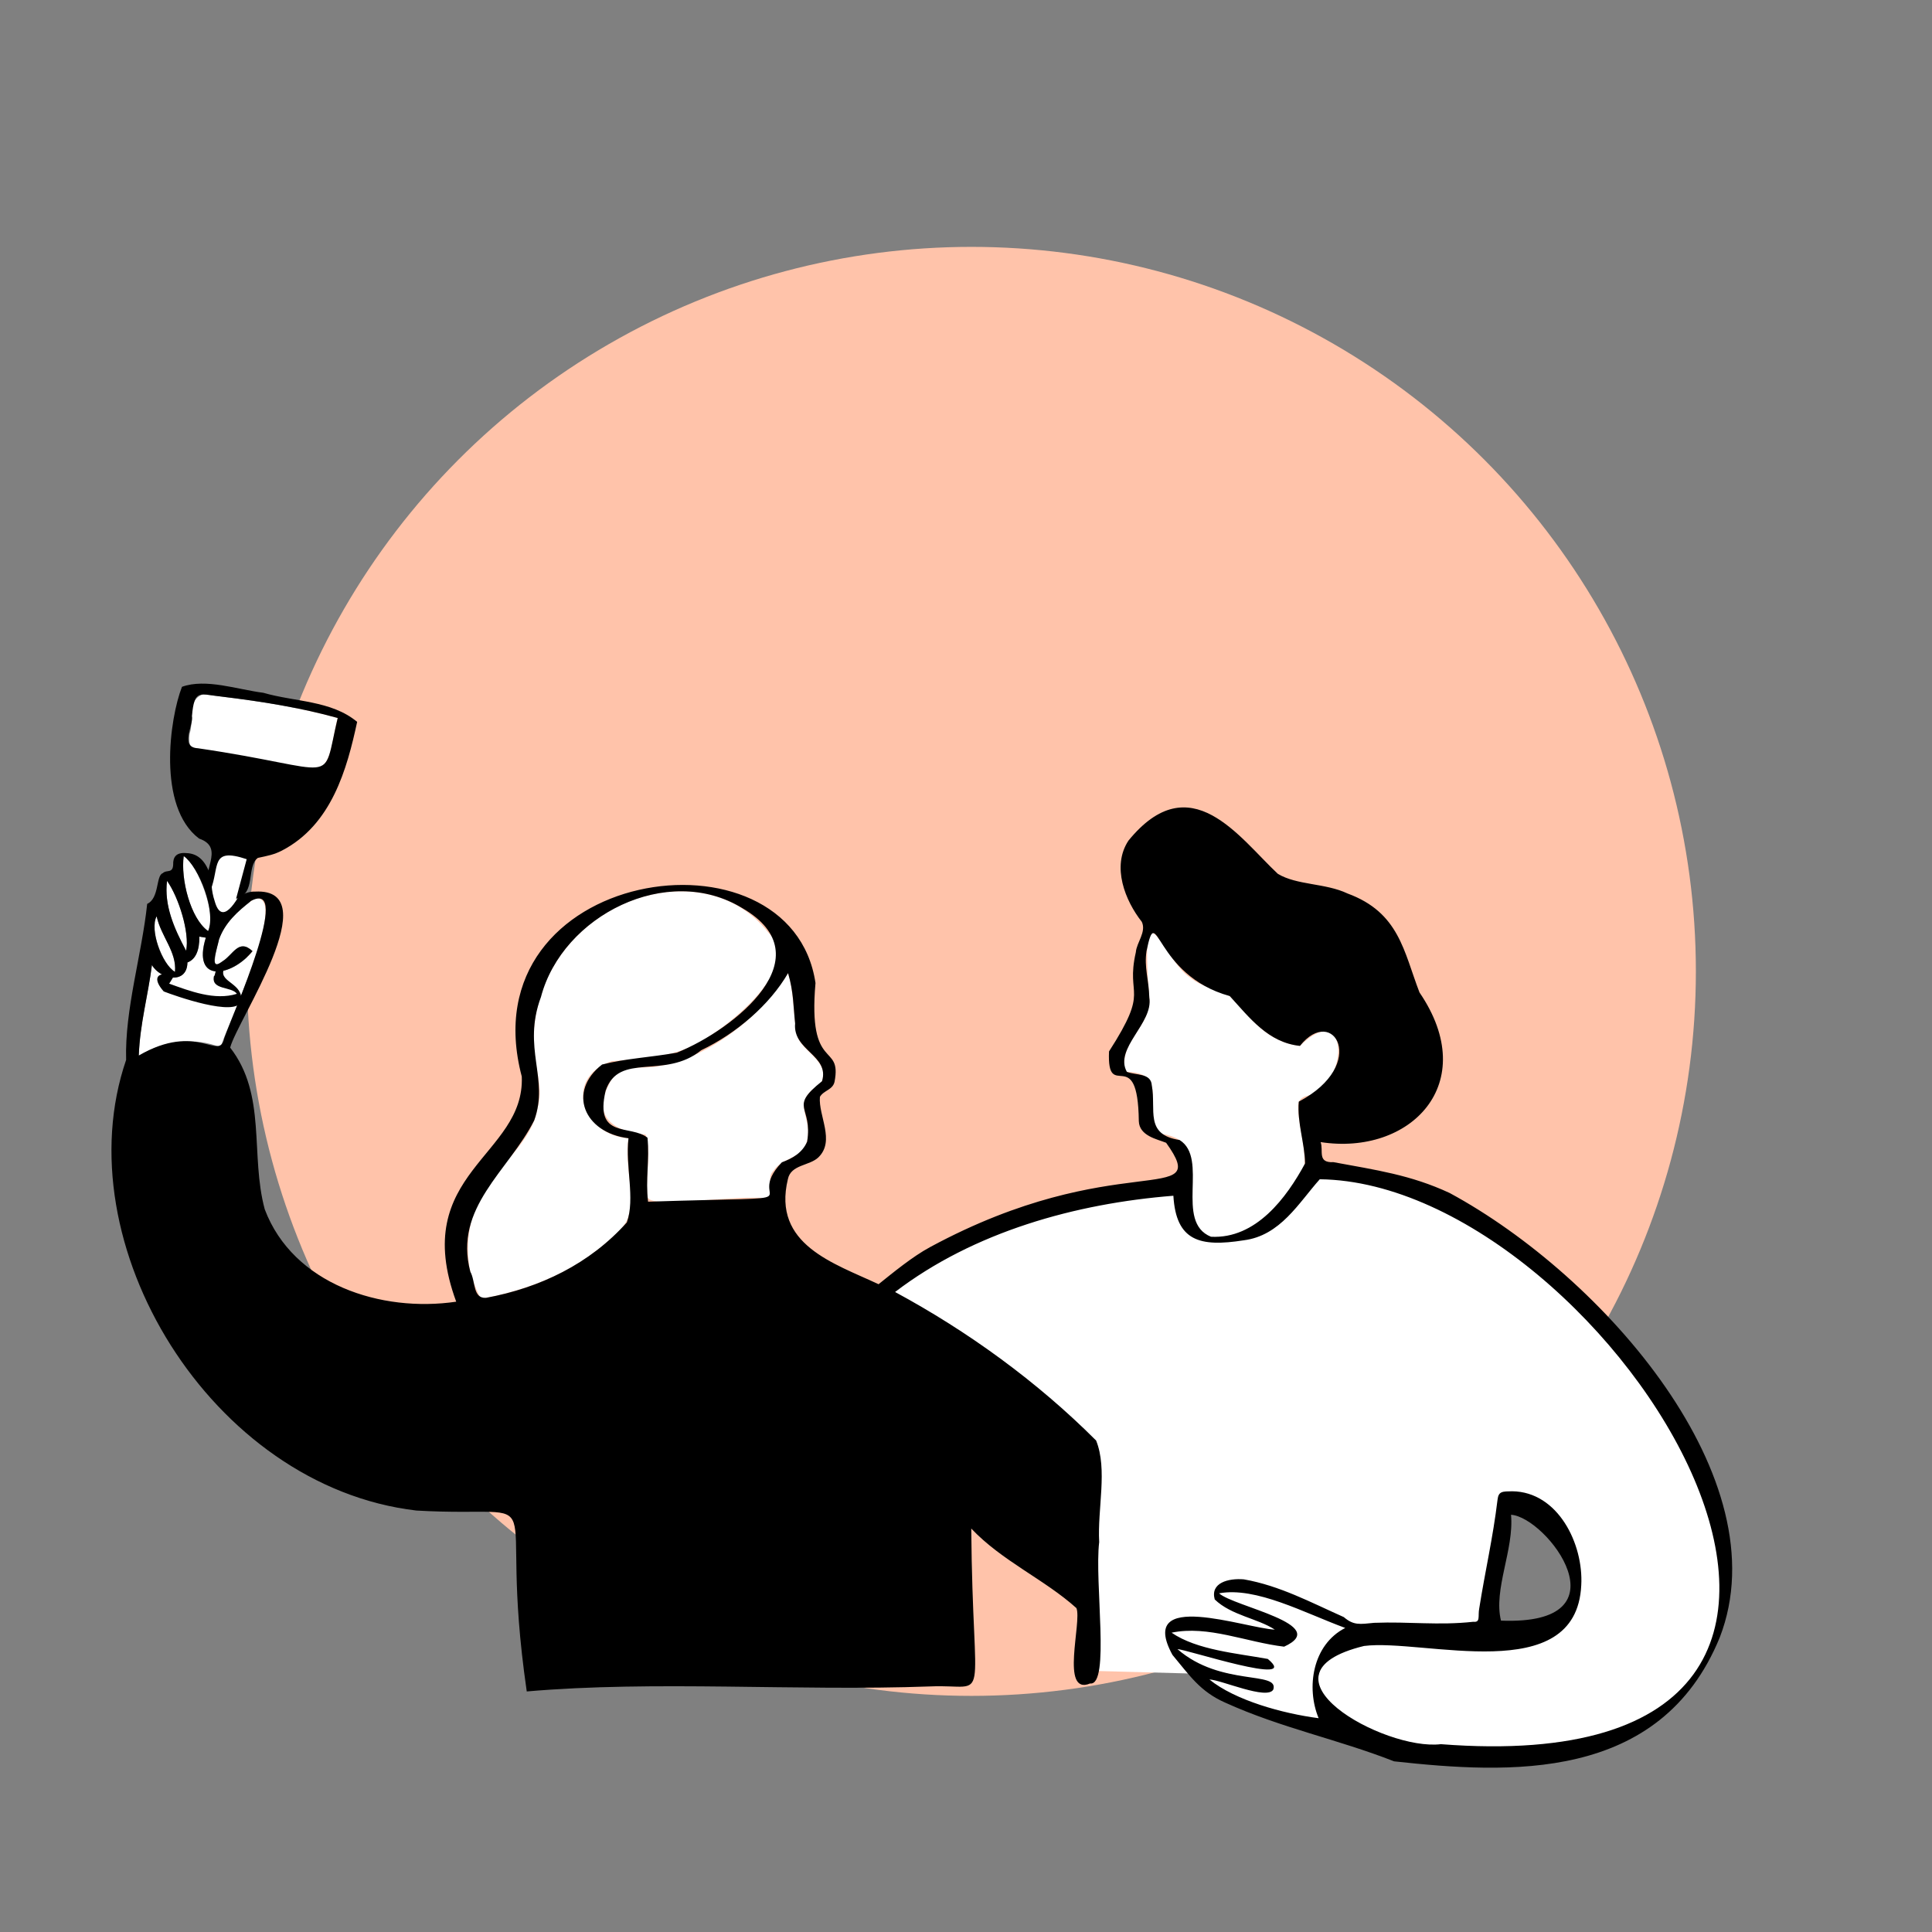
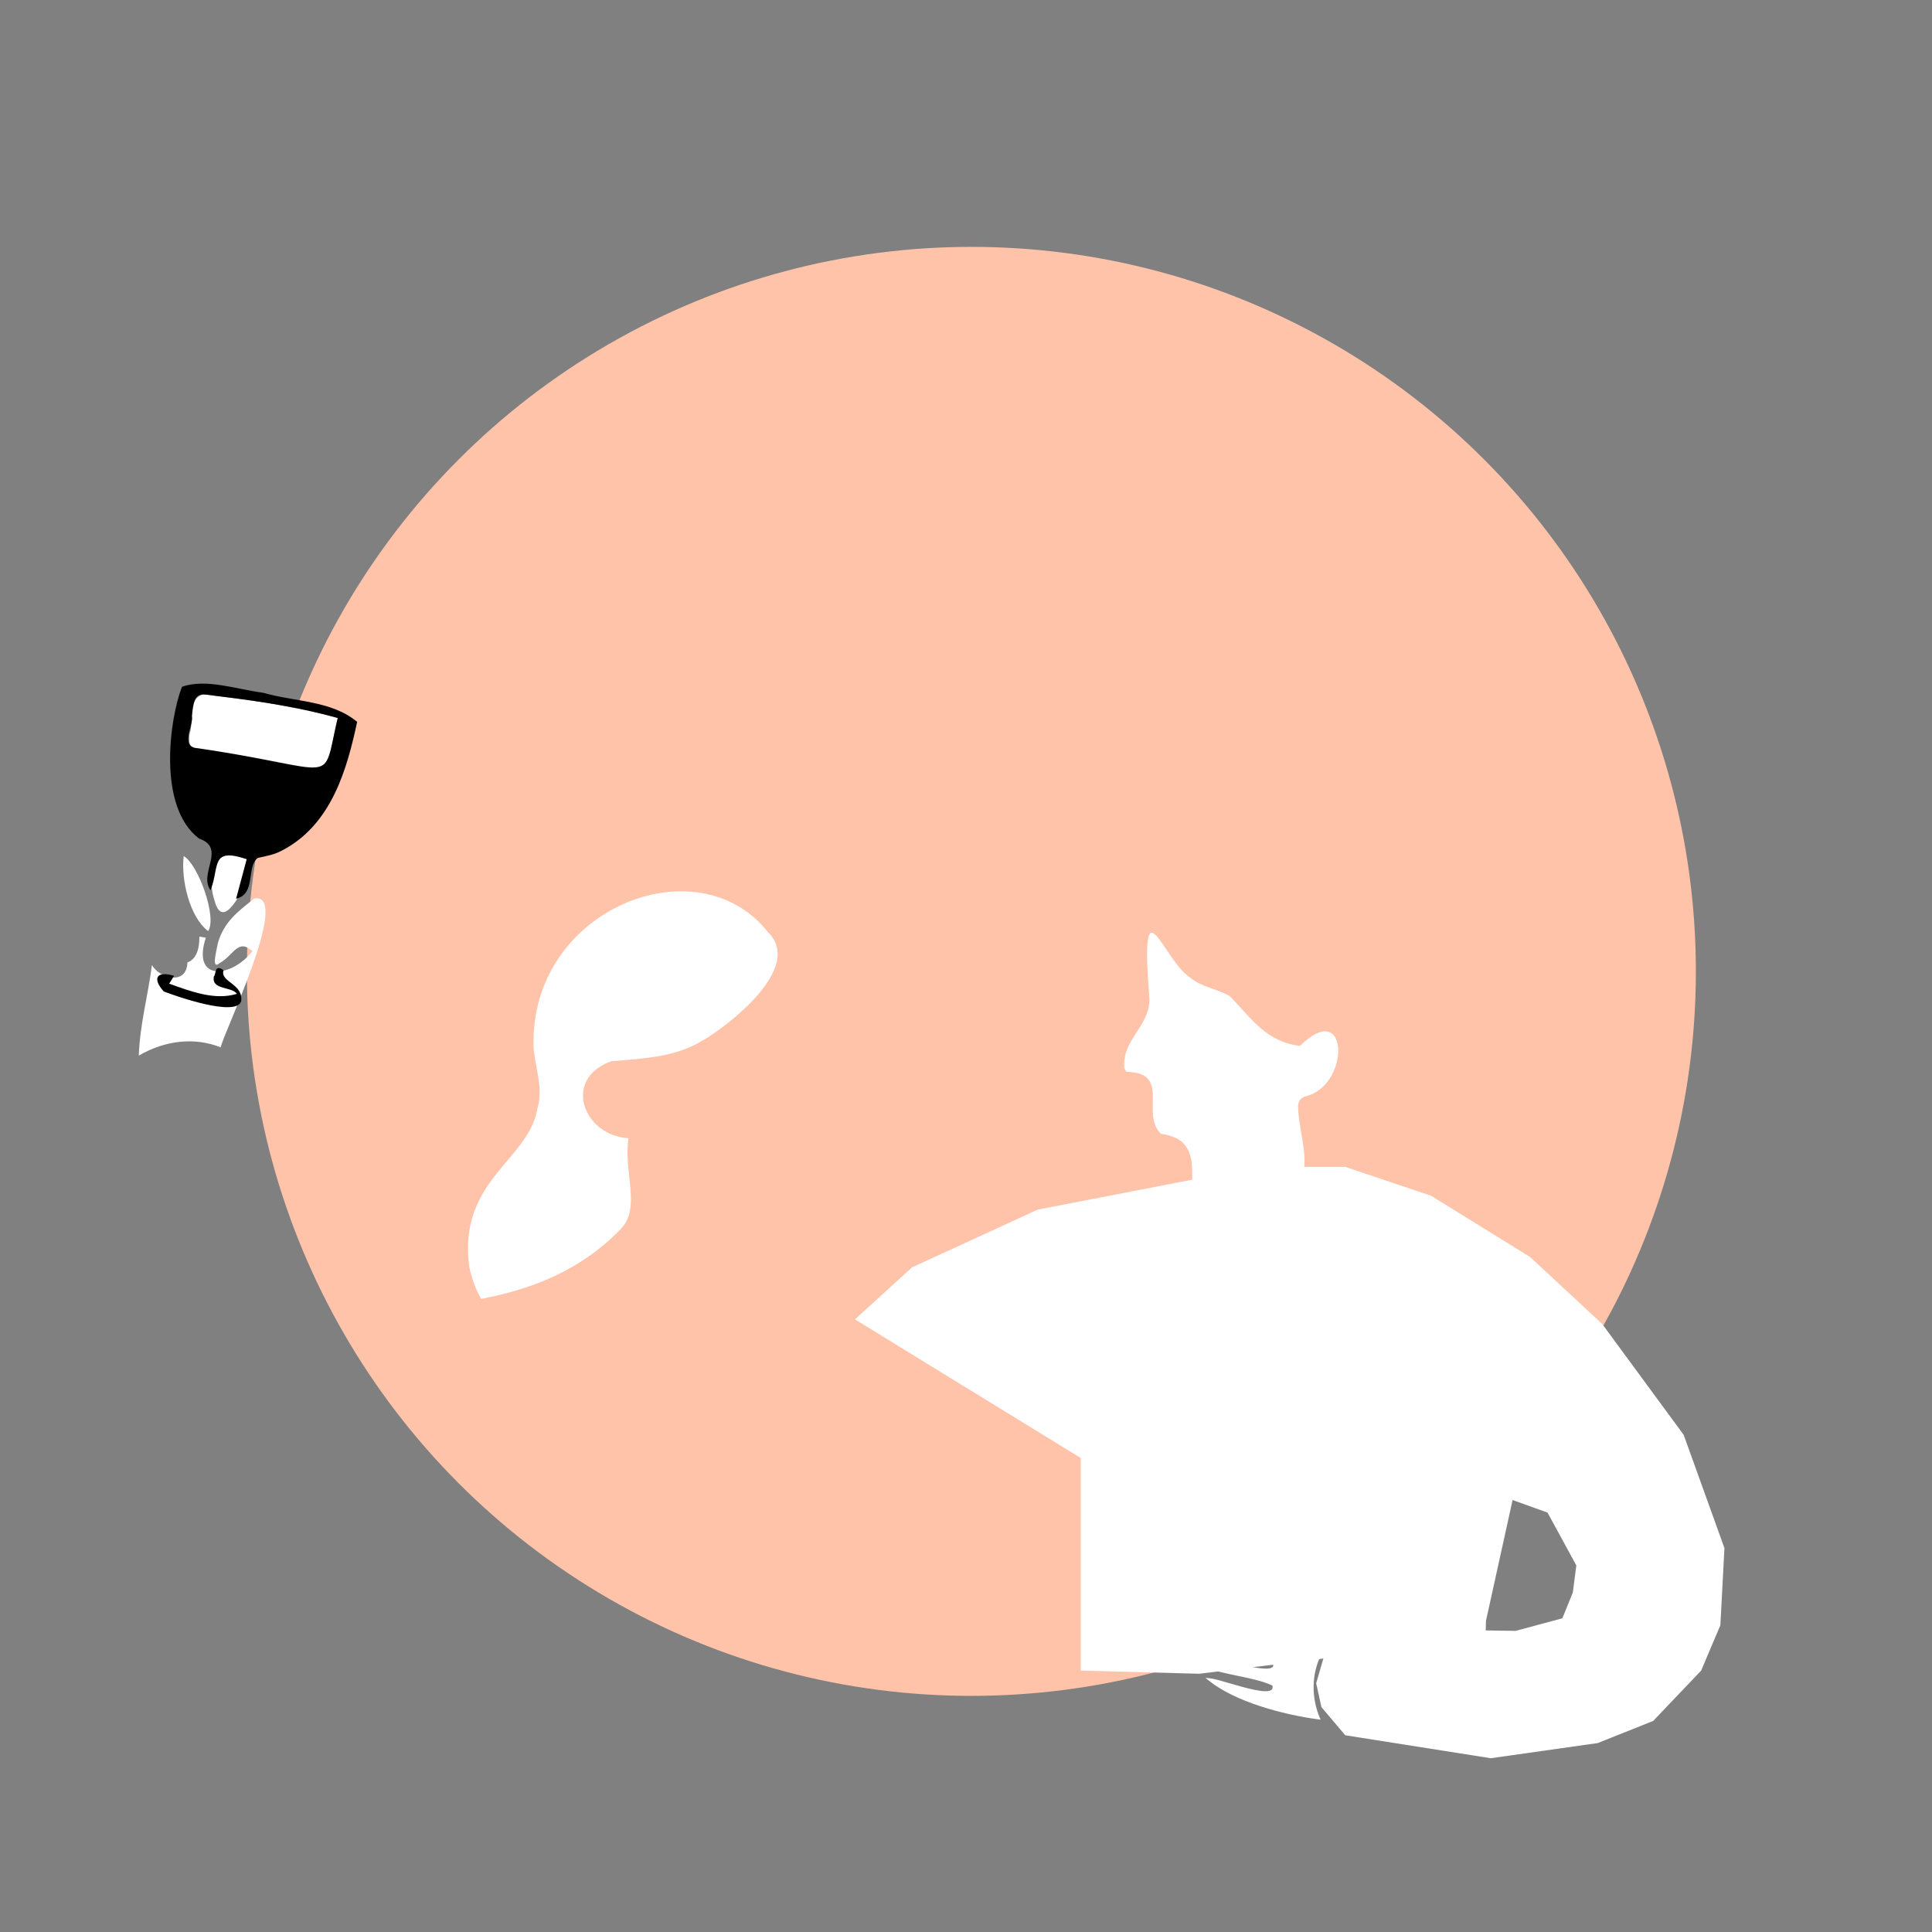
<svg xmlns="http://www.w3.org/2000/svg" width="260" height="260" viewBox="0 0 260 260" fill="none">
  <rect x="0" y="0" width="260" height="260" fill="#808080" stroke="none" />
  <circle cx="130.723" cy="130.723" r="97.5" fill="#FFC3AA" />
  <g clip-path="url(#clip0_5423_1551)">
    <path d="M84.581 153.182C83.871 157.681 86.319 162.53 83.547 165.391C78.367 170.748 72.025 173.411 64.75 174.801C64.133 173.762 63.47 172.049 63.163 170.558C61.547 158.764 71.235 156.216 72.355 149.046C73.107 146.485 72.072 143.893 71.813 141.037C71.109 122.415 93.85 113.314 103.388 125.491C108.256 130.281 97.749 138.176 94.697 139.947C90.957 142.26 86.883 142.43 82.282 142.814C75.677 145.128 78.399 152.78 84.581 153.182Z" fill="white" />
    <path d="M174.943 140.752C181.629 134.172 181.736 146.154 175.679 147.536C175.007 147.825 174.738 148.111 174.686 148.815C174.738 151.693 175.708 154.17 175.533 156.96C172.822 161.545 168.079 167.566 162.303 166.202C157.696 162.271 163.986 153.625 156.232 152.582C153.41 149.802 157.675 144.394 151.646 144.241C151.301 144.023 151.289 143.685 151.288 143.004C151.466 139.56 154.879 137.795 154.671 134.246C153.379 117.867 156.46 129.153 160.171 131.566C161.84 132.902 163.586 132.985 165.496 134.046C168.435 137.079 170.387 140.197 174.943 140.752L174.943 140.752Z" fill="white" />
-     <path d="M106.054 130.957C106.869 133.448 106.697 136.497 107.294 139.424C107.922 141.592 111.961 142.937 110.444 145.851C105.946 148.574 109.805 150.374 108.442 154.031C107.691 155.952 105.167 155.841 104.093 157.562C102.873 158.651 104.664 161.126 102.872 161.211C96.832 160.9 86.676 162.894 87.113 160.801C86.834 158.331 87.703 154.927 86.882 152.695C82.514 152.269 79.663 150.237 81.962 145.91C83.108 143.374 85.218 143.767 87.868 143.607C95.457 142.6 102.56 136.537 106.054 130.957Z" fill="white" />
    <path d="M25.224 129.524C26.306 129.115 26.843 127.956 26.834 126.048C27.108 126.092 27.368 126.135 27.701 126.189C25.77 132.107 31.059 131.676 33.988 127.999C31.99 126.245 31.491 128.532 29.563 129.605C28.436 130.542 29.062 128.268 29.325 126.899C30.135 124.112 31.914 122.72 34.245 120.905C39.27 120.164 29.961 139.253 29.704 140.945C26.224 139.57 22.29 139.966 18.677 142.056C18.831 137.778 19.942 133.894 20.446 129.87C21.454 131.661 25.114 132.686 25.224 129.524Z" fill="white" />
    <path d="M162.755 226.017C164.705 226.19 172.158 229.351 171.368 226.713C167.702 224.985 162 225.439 158.463 221.937C161.007 222.137 172.416 226.583 171.462 223.807C167.631 221.864 161.574 222.738 157.664 219.718C162.604 218.556 168.141 221.335 173.479 221.556C178.144 217.929 165.753 216.292 164.056 214.42C169.836 213.628 175.487 217.133 181.036 219.081C176.833 221.342 175.601 226.804 177.456 231.226C172.699 230.584 166.323 228.907 162.755 226.017Z" fill="white" />
    <path d="M177.721 231.429L177.433 231.39C172.613 230.739 166.198 229.02 162.649 226.145L162.228 225.804L162.769 225.852C163.349 225.904 164.365 226.201 165.54 226.545C167.64 227.16 170.517 228.002 171.144 227.378C171.262 227.26 171.29 227.081 171.227 226.83C169.897 226.217 168.304 225.887 166.619 225.537C163.661 224.924 160.602 224.289 158.345 222.054L158.024 221.737L158.476 221.772C159.297 221.837 160.971 222.319 162.908 222.878C166.131 223.808 170.546 225.081 171.267 224.332C171.3 224.297 171.399 224.195 171.323 223.923C169.718 223.127 167.735 222.821 165.637 222.497C162.783 222.057 159.832 221.602 157.561 219.849L157.287 219.637L157.625 219.557C160.638 218.848 163.925 219.599 167.102 220.326C169.184 220.802 171.335 221.293 173.423 221.388C174.115 220.838 174.424 220.314 174.342 219.831C174.11 218.46 170.978 217.39 168.216 216.446C166.235 215.769 164.524 215.184 163.932 214.531L163.721 214.299L164.033 214.256C168.367 213.662 172.647 215.466 176.785 217.211C178.201 217.807 179.664 218.424 181.091 218.925L181.445 219.049L181.115 219.226C177.221 221.321 175.681 226.564 177.609 231.162L177.721 231.428L177.721 231.429ZM163.395 226.298C166.9 228.83 172.691 230.384 177.194 231.023C175.419 226.462 176.904 221.354 180.64 219.116C179.312 218.635 177.963 218.067 176.655 217.515C172.677 215.838 168.568 214.104 164.446 214.54C165.171 215.055 166.709 215.581 168.324 216.133C171.314 217.155 174.406 218.211 174.671 219.776C174.776 220.399 174.41 221.042 173.581 221.686L173.533 221.724L173.471 221.721C171.333 221.633 169.144 221.132 167.027 220.648C163.874 219.928 160.889 219.245 158.057 219.803C160.221 221.328 162.998 221.756 165.688 222.171C167.841 222.503 169.874 222.816 171.537 223.66L171.597 223.69L171.619 223.754C171.735 224.092 171.698 224.363 171.508 224.56C170.709 225.391 167.401 224.519 162.815 223.196C161.244 222.743 159.848 222.34 158.961 222.175C161.109 224.057 163.942 224.645 166.687 225.214C168.421 225.574 170.059 225.913 171.439 226.564L171.506 226.596L171.527 226.666C171.649 227.075 171.6 227.393 171.38 227.612C170.612 228.375 167.867 227.572 165.446 226.862C164.686 226.64 163.956 226.426 163.395 226.298L163.395 226.298Z" fill="white" />
    <path d="M28.008 125.301C25.51 123.411 24.338 118.353 24.723 115.204C26.708 116.365 29.244 123.52 28.008 125.301Z" fill="white" />
-     <path d="M25.047 127.951C23.591 125.136 22.05 122.128 22.479 118.539C23.971 120.475 25.648 125.945 25.047 127.951Z" fill="white" />
-     <path d="M21.081 123.316C21.546 125.718 23.826 128.141 23.549 130.793C21.819 129.818 20.016 124.702 21.081 123.316Z" fill="white" />
    <path d="M145.445 224.818V196.212L115.057 177.555L122.733 170.559L139.65 162.786L169.35 157.033H181.036L192.594 160.92L205.909 169.16L215.62 178.177L226.585 193.102L232.068 208.338L231.52 218.716L228.935 224.818L222.474 231.6L215.013 234.574L200.622 236.614L181.036 233.524L177.831 229.735L177.126 226.528L178.477 221.864L186.936 219.241L203.97 219.474L210.256 217.783L211.665 214.306L212.135 210.67L208.258 203.557L203.559 201.867L199.976 218.12L199.917 220.523L161.384 225.246L145.445 224.818Z" fill="white" />
-     <path d="M171.558 219.306C169.223 217.783 165.697 217.395 163.473 215.246C162.849 212.996 165.321 212.37 167.389 212.542C172.197 213.382 176.386 215.636 180.844 217.622C182.168 218.758 182.993 218.586 184.938 218.392C189.677 218.208 193.531 218.771 198.28 218.251C199.275 218.371 198.864 217.467 199.07 216.447C199.867 211.388 200.902 207.045 201.533 201.82C201.664 200.657 202.222 200.714 203.518 200.689C209.68 200.766 213.114 207.789 212.798 213.339C212.132 227.177 191.524 220.479 183.563 221.508C167.879 225.34 186.272 235.652 193.902 234.723C267.521 240.44 216.603 159.149 177.609 158.7C174.78 161.86 172.307 166.302 167.36 166.916C161.461 167.847 158.269 167.015 157.908 160.918C144.757 161.959 131.079 165.757 120.455 173.871C130.253 179.166 139.548 185.893 147.51 193.859C149.079 197.75 147.674 203.042 147.924 207.525C147.265 212.921 149.429 226.881 146.702 226.556C142.629 228.236 145.623 218.258 144.862 216.413C140.604 212.571 134.826 210.068 130.707 205.703C130.909 230.555 133.462 226.592 125.207 226.951C107.104 227.61 88.216 226.125 70.888 227.628C66.669 198.535 75.387 204.385 56.039 203.283C28.425 200.047 8.493 167.375 16.973 142.636C16.779 135.844 19.087 128.478 19.807 121.638C21.474 120.882 20.962 117.799 21.914 117.505C22.394 116.995 23.253 117.604 23.306 116.354C23.268 115.374 23.69 114.679 25.072 114.806C28.579 114.902 28.545 119.772 29.912 122.615C31.012 121.676 32.444 119.912 34.351 119.986C44.072 119.507 31.937 137.274 30.973 140.98C35.93 147.349 33.642 155.384 35.629 162.746C39.455 172.86 51.313 176.664 61.395 175.175C54.997 157.792 70.674 155.597 70.218 144.874C62.781 116.694 106.483 110.276 109.745 132.291C108.686 144.408 113.342 140.181 112.31 145.577C112.069 146.687 110.842 146.728 110.339 147.614C110.122 150.169 112.412 153.51 110.155 155.734C108.968 156.907 106.43 156.7 106.03 158.685C103.893 167.51 112.262 170.017 118.233 172.825C120.149 171.293 122.772 169.121 125.161 167.833C150.189 154.303 163.284 162.66 156.934 153.791C155.707 153.298 153.317 152.862 153.257 150.872C153.125 140.191 148.937 148.544 149.248 141.495C154.828 132.839 151.443 134.362 152.857 128.142C152.953 126.85 154.297 125.423 153.663 124.059C151.422 121.222 149.569 116.619 151.856 113.135C160.193 102.911 166.763 112.731 171.963 117.594C174.525 119.145 178.36 118.824 181.348 120.243C188.31 122.807 188.903 128.042 191.029 133.558C199.414 145.852 189.754 155.562 177.722 153.698C178.148 154.844 177.218 156.514 179.455 156.398C185.118 157.451 189.831 158.094 195.097 160.553C215.802 171.762 239.672 199.025 231.445 220.34C223.442 239.95 202.939 238.699 187.614 237.034C179.981 234.045 172.44 232.559 164.901 229.141C161.506 227.648 160.088 225.466 157.786 222.711C152.897 213.756 167.654 219.147 171.558 219.306ZM84.581 153.182C78.578 152.431 76.309 146.923 81.025 143.259C84.245 142.439 87.508 142.296 91.083 141.667C98.948 138.481 111.065 128.7 99.899 122.214C89.84 116.057 75.684 123.223 72.803 134.162C70.23 141.078 73.933 145.125 71.894 150.772C68.447 157.591 61.014 162.492 63.294 171.141C64.016 172.421 63.602 174.777 65.409 174.656C72.642 173.327 79.381 170.082 84.359 164.505C85.503 161.279 84.133 156.953 84.581 153.182L84.581 153.182ZM174.942 140.752C170.692 140.309 168.181 136.999 165.496 134.046C155.219 131.214 155.752 120.956 154.293 127.996C153.957 130.186 154.602 131.807 154.67 134.246C155.248 137.691 149.897 141.073 151.646 144.241C152.866 144.739 154.891 144.362 155.006 146.063C155.613 149.358 153.99 152.687 158.737 153.415C162.74 155.888 158.016 164.437 162.967 166.436C169.034 166.757 173.156 161.155 175.633 156.565C175.595 153.874 174.536 151.072 174.786 148.255C184.268 143.241 179.42 135.101 174.942 140.752ZM106.054 130.957C103.611 135.192 99.118 139.068 94.376 141.329C89.433 145.348 83.296 141.509 81.502 146.789C79.964 153.34 84.862 151.279 87.136 153.11C87.432 156.075 86.851 158.719 87.215 161.717C112.04 160.919 99.576 162.325 105.222 156.418C106.693 155.88 107.984 155.114 108.624 153.633C109.404 148.745 106.047 149.144 110.628 145.501C111.669 142.013 106.665 141.382 107.003 137.731C106.752 135.325 106.802 133.507 106.054 130.958V130.957ZM25.224 129.524C25.199 132.504 21.599 131.846 20.446 129.869C19.941 133.893 18.831 137.778 18.677 142.056C26.558 137.454 29.509 142.904 30.179 139.717C31.243 136.646 39.464 118.253 33.779 121.24C32.021 122.621 30.293 124.162 29.478 126.407C29.334 127.399 27.916 130.985 30.012 129.324C31.32 128.552 32.123 126.237 33.988 127.999C31.195 131.419 25.8 132.478 27.701 126.188C27.368 126.134 27.108 126.092 26.834 126.047C26.843 127.956 26.306 129.115 25.224 129.524L25.224 129.524ZM162.754 226.017C166.218 228.831 172.612 230.596 177.455 231.227C175.76 227.138 176.609 221.341 181.036 219.082C175.518 217.054 169.049 213.512 164.056 214.421C166.004 216.207 179.279 218.651 172.81 221.601C167.73 221.005 162.578 218.695 157.664 219.719C161.086 222.063 166.444 222.489 170.615 223.253C175.251 227.106 159.481 221.902 158.463 221.937C164.306 227.01 172.159 224.819 171.357 227.368C170.546 228.842 164.318 226.058 162.755 226.017L162.754 226.017ZM203.348 203.85C203.776 208.522 200.949 213.912 201.997 218.097C219.333 218.782 208.166 204.167 203.348 203.85ZM28.008 125.301C29.107 122.618 26.803 116.721 24.723 115.204C24.286 118.21 25.639 123.662 28.008 125.301ZM25.047 127.951C25.518 125.427 24.081 120.845 22.479 118.539C22.069 121.773 23.413 124.931 25.047 127.951ZM21.081 123.316C20.13 125.136 21.743 129.707 23.549 130.793C23.804 128.077 21.721 126.156 21.081 123.316Z" fill="black" />
    <path d="M45.447 96.625C44.813 98.622 44.832 101.948 43.153 103.427C41.688 103.154 38.624 106.863 35.427 111.477C33.327 114.164 33.536 116.337 33.131 118.633C31.767 121.683 29.832 124.576 28.904 121.312C27.881 118.208 28.917 116.328 29.358 113.661C29.615 109.94 29.091 105.053 28.25 102.652C27.463 99.182 25.119 102.385 25.517 98.741C26.156 96.938 25.083 94.21 27.329 93.439C33.158 94.131 39.547 94.957 45.447 96.625Z" fill="white" />
    <path d="M31.773 120.945C32.255 119.145 32.716 117.427 33.199 115.627C28.264 113.977 29.591 116.626 28.334 119.808C26.68 117.52 30.507 114.138 26.792 112.851C21.121 108.575 22.838 96.632 24.489 92.428C27.689 91.263 31.981 92.798 35.429 93.23C39.674 94.466 44.582 94.245 48.064 97.147C46.7 103.484 44.635 111.01 37.911 114.483C36.862 115.017 36.061 115.161 34.704 115.452C33.103 116.605 34.513 120.312 31.773 120.945ZM45.446 96.625C40.442 95.239 35.265 94.402 29.894 93.754C26.921 93.444 26.153 92.623 25.833 96.366C26.083 97.559 24.13 100.567 26.629 100.695C46.069 103.536 43.197 106.072 45.446 96.625Z" fill="black" />
    <path d="M23.432 131.323C23.273 131.533 22.92 132.174 22.767 132.375C25.525 133.367 28.905 134.682 31.881 133.742C31.163 132.719 28.387 133.275 28.789 131.371C29.079 131.272 28.819 129.616 30.085 130.571C29.567 132.172 32.764 132.36 32.456 134.727C31.826 136.956 23.456 133.981 22.035 133.424C20.498 131.708 21 130.608 23.432 131.323Z" fill="black" />
  </g>
  <defs>
    <clipPath id="clip0_5423_1551">
      <rect width="218.11" height="145.89" fill="white" transform="translate(15 92)" />
    </clipPath>
  </defs>
</svg>